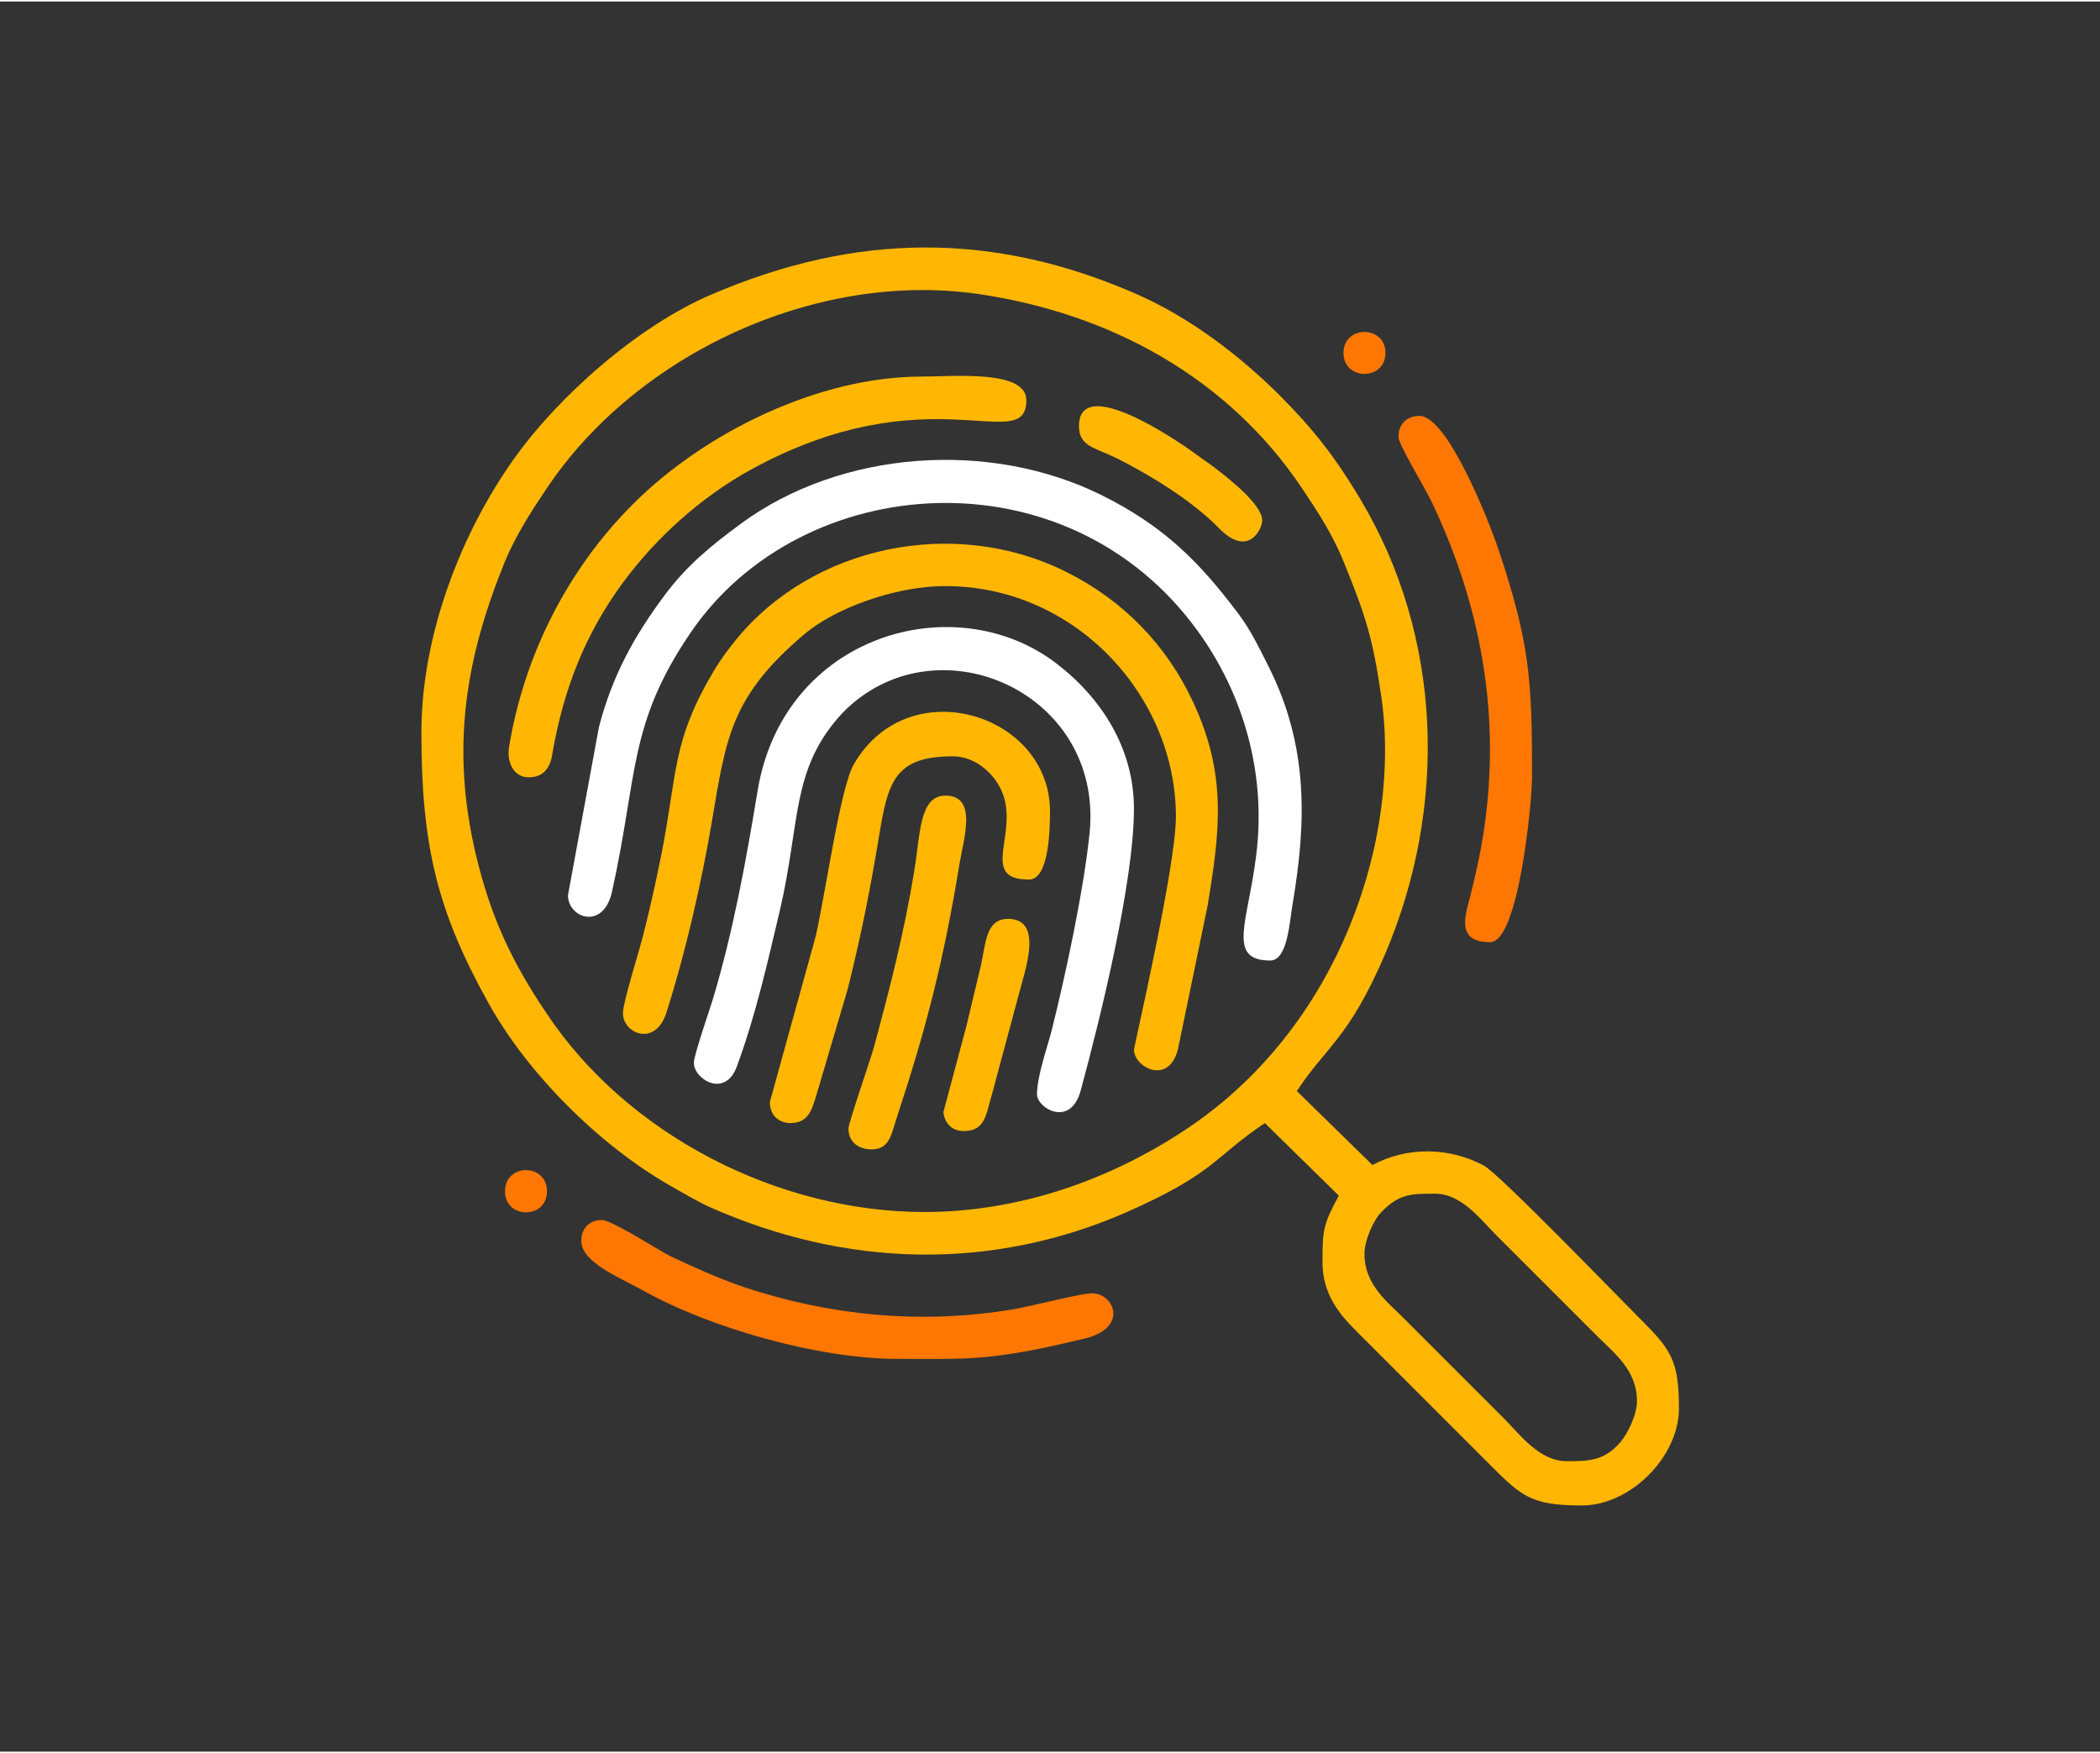
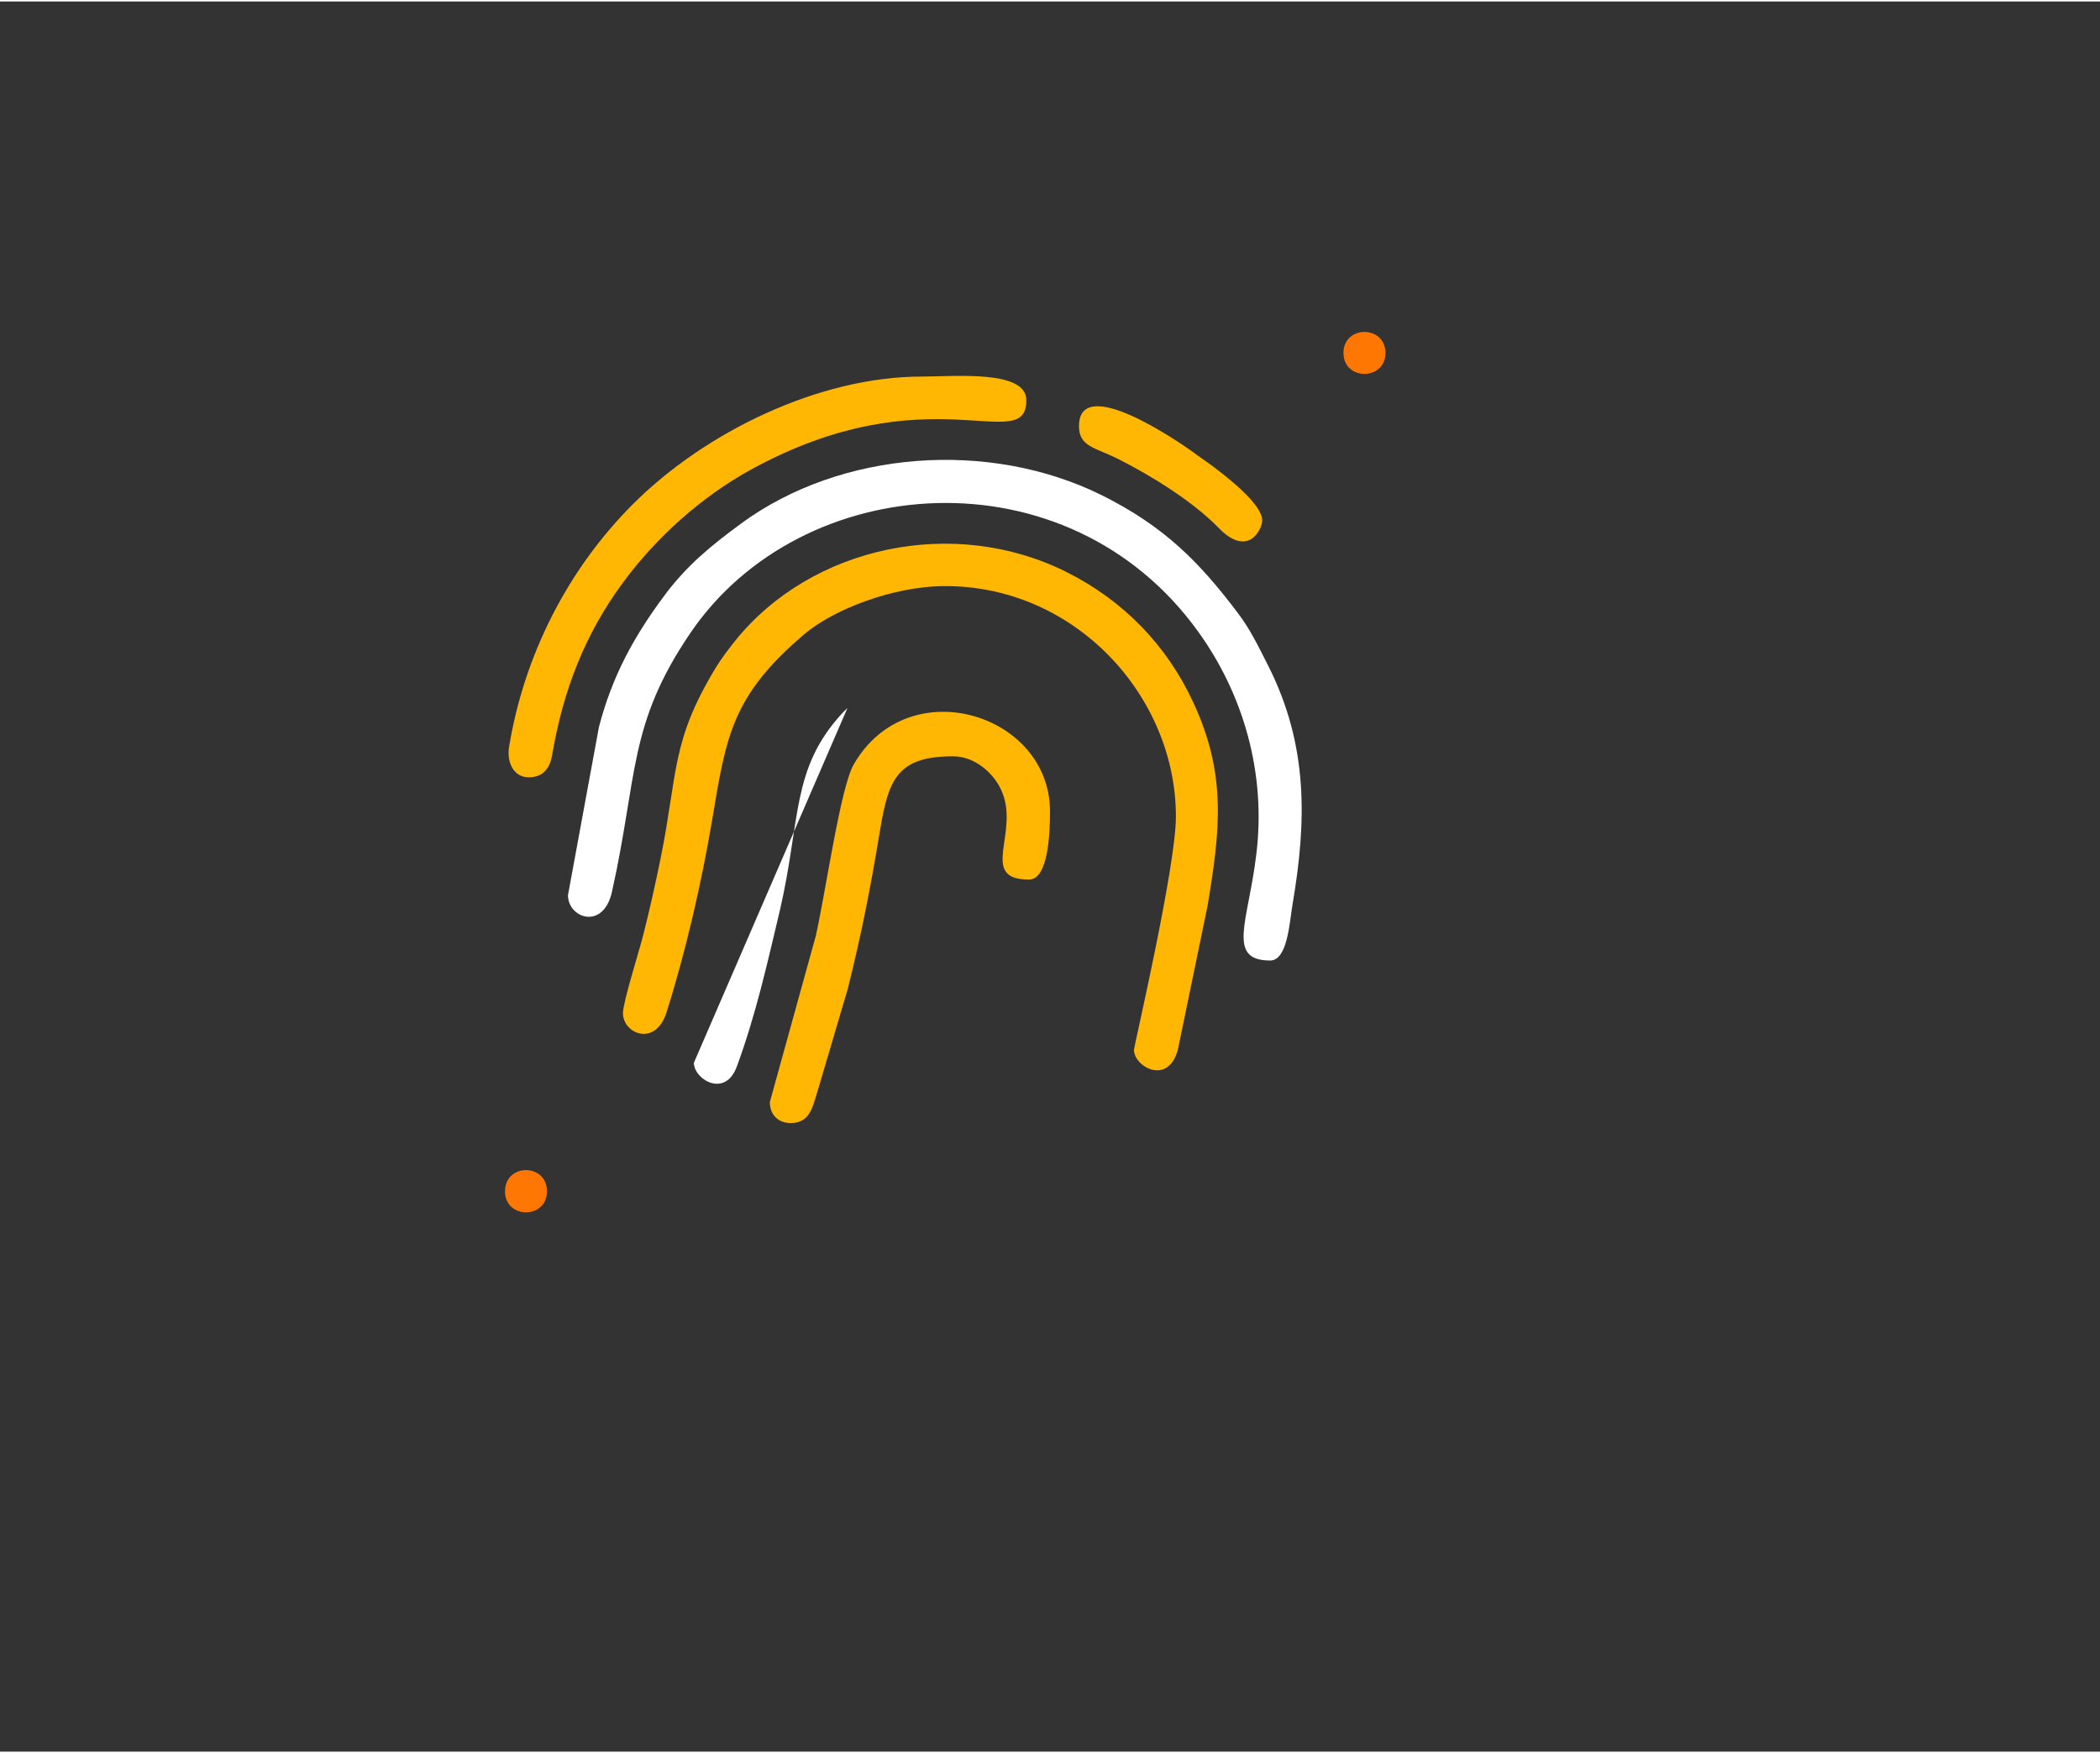
<svg xmlns="http://www.w3.org/2000/svg" xml:space="preserve" width="218px" height="182px" version="1.1" style="shape-rendering:geometricPrecision; text-rendering:geometricPrecision; image-rendering:optimizeQuality; fill-rule:evenodd; clip-rule:evenodd" viewBox="0 0 63.04 52.54">
  <rect x="0" y="0" width="63.04" height="52.54" fill="#333333" stroke="none" />
  <defs>
    <style type="text/css">
   
    .fil0 {fill:none}
    .fil3 {fill:#FD7702}
    .fil1 {fill:#FFB703}
    .fil2 {fill:white}
   
  </style>
  </defs>
  <g id="Layer_x0020_1">
    <rect class="fil0" width="63.04" height="52.54" />
    <g id="_105553172183584">
-       <path class="fil1" d="M40.96 37.6c0,-0.41 0.27,-1.01 0.49,-1.24 0.55,-0.58 0.94,-0.57 1.63,-0.57 0.8,0 1.39,0.8 1.83,1.24l3.07 3.07c0.47,0.47 1.16,0.99 1.16,1.91 0,0.43 -0.28,0.98 -0.49,1.23 -0.5,0.59 -0.99,0.58 -1.63,0.58 -0.8,0 -1.4,-0.8 -1.83,-1.24l-3.07 -3.07c-0.47,-0.47 -1.16,-0.99 -1.16,-1.91zm-13.21 -1.26c-4.39,0 -8.91,-2.31 -11.34,-5.96 -1.04,-1.54 -1.68,-2.89 -2.13,-4.79 -0.75,-3.19 -0.31,-5.86 0.87,-8.76 0.34,-0.82 0.79,-1.51 1.26,-2.21 2.7,-4.04 8.08,-6.54 12.95,-5.84 3.97,0.58 7.5,2.51 9.73,5.84 0.47,0.7 0.92,1.39 1.25,2.21 0.66,1.62 0.87,2.28 1.13,4.07 0.22,1.52 0.09,3.21 -0.26,4.69 -0.79,3.34 -2.73,6.35 -5.58,8.25 -2.29,1.53 -5.03,2.5 -7.88,2.5zm-15.1 -14.39c0,3.43 0.49,5.38 2.02,8.13 1.18,2.12 3.33,4.26 5.45,5.47 0.39,0.22 0.77,0.45 1.18,0.64 4.05,1.8 8.41,1.95 12.51,0.16 2.69,-1.19 2.62,-1.65 4.16,-2.68l2.22 2.18c-0.47,0.86 -0.49,1.04 -0.49,1.99 0,1.14 0.69,1.75 1.28,2.34l3.66 3.66c1.03,1.03 1.29,1.31 2.85,1.31 1.45,0 2.91,-1.46 2.91,-2.91 0,-1.51 -0.26,-1.79 -1.28,-2.81 -0.63,-0.63 -4.11,-4.23 -4.57,-4.48 -1.04,-0.56 -2.31,-0.58 -3.35,-0.02l-2.27 -2.22c0.87,-1.33 1.55,-1.56 2.64,-4.09 1.9,-4.45 1.74,-9.55 -0.74,-13.69 -0.74,-1.24 -1.41,-2.1 -2.41,-3.1 -1.2,-1.2 -2.68,-2.32 -4.22,-3.01 -4.35,-1.93 -8.5,-1.89 -12.85,-0.02 -2.18,0.93 -4.58,3.03 -5.95,4.97 -1.54,2.18 -2.75,5.22 -2.75,8.18z" />
      <path class="fil2" d="M17.05 26.83c0,0.69 1.06,1.06 1.32,-0.1 0.78,-3.49 0.48,-5.02 2.36,-7.78 3.33,-4.89 11.32,-5.48 15.24,-0.03 1.35,1.87 2.05,4.25 1.74,6.71 -0.24,1.99 -0.9,3.16 0.42,3.16 0.52,0 0.58,-1.14 0.67,-1.68 0.43,-2.52 0.47,-4.78 -0.72,-7.15 -0.3,-0.59 -0.54,-1.1 -0.92,-1.6 -1.16,-1.54 -2.22,-2.61 -4.09,-3.54 -3.37,-1.67 -7.82,-1.35 -10.82,0.85 -0.88,0.65 -1.62,1.24 -2.31,2.17 -0.9,1.21 -1.56,2.4 -1.96,3.94l-0.93 5.05z" />
      <path class="fil1" d="M18.7 30.37c0,0.62 0.98,1.03 1.31,-0.03 0.57,-1.79 1.05,-3.89 1.36,-5.72 0.43,-2.57 0.59,-3.77 2.78,-5.63 0.86,-0.73 2.65,-1.44 4.23,-1.44 3.91,0 6.92,3.31 6.92,6.92 0,1.51 -1.26,6.91 -1.26,7 0,0.51 1.03,1.09 1.32,-0.01l0.89 -4.31c0.37,-2.24 0.59,-3.92 -0.43,-6.11 -0.79,-1.71 -2.1,-3.06 -3.8,-3.91 -3.39,-1.7 -7.66,-0.78 -9.95,2.06 -0.2,0.25 -0.42,0.54 -0.59,0.82 -1.33,2.2 -1.13,3.12 -1.64,5.67 -0.18,0.88 -0.33,1.55 -0.54,2.38 -0.12,0.47 -0.6,1.99 -0.6,2.31z" />
-       <path class="fil2" d="M20.83 31.86c0,0.5 0.94,1.07 1.29,0.11 0.57,-1.55 0.91,-3.08 1.29,-4.68 0.63,-2.7 0.33,-4.25 1.87,-5.92 0.01,-0.01 0.03,-0.03 0.04,-0.04l0.12 -0.12c2.81,-2.62 7.68,-0.43 7.27,3.74 -0.17,1.69 -0.72,4.27 -1.14,5.94 -0.14,0.54 -0.44,1.38 -0.44,1.92 0,0.41 1,1.01 1.31,-0.11 0.6,-2.21 1.6,-6.27 1.6,-8.47 0,-1.8 -0.97,-3.32 -2.33,-4.36 -3.05,-2.33 -8.2,-0.87 -8.97,3.84 -0.35,2.13 -0.73,4.19 -1.33,6.21 -0.11,0.36 -0.58,1.71 -0.58,1.94z" />
+       <path class="fil2" d="M20.83 31.86c0,0.5 0.94,1.07 1.29,0.11 0.57,-1.55 0.91,-3.08 1.29,-4.68 0.63,-2.7 0.33,-4.25 1.87,-5.92 0.01,-0.01 0.03,-0.03 0.04,-0.04l0.12 -0.12z" />
      <path class="fil1" d="M15.87 23.29c0.46,0 0.65,-0.3 0.71,-0.7 0.33,-1.91 0.97,-3.58 2.11,-5.13 0.99,-1.35 2.35,-2.58 3.84,-3.4 5.35,-2.94 8.28,-0.39 8.28,-2.09 0,-0.92 -2.15,-0.71 -3.14,-0.71 -3.08,0 -6.5,1.66 -8.67,3.83 -1.96,1.96 -3.27,4.54 -3.72,7.3 -0.07,0.47 0.15,0.9 0.59,0.9z" />
      <path class="fil1" d="M23.11 33.04c0,0.38 0.25,0.63 0.63,0.63 0.61,0 0.67,-0.56 0.83,-1.05l0.88 -2.98c0.43,-1.73 0.68,-3.02 0.98,-4.83 0.25,-1.48 0.53,-2.15 2.18,-2.15 0.67,0 1.22,0.52 1.44,1 0.6,1.27 -0.71,2.7 0.84,2.7 0.59,0 0.63,-1.44 0.63,-2.05 0,-2.93 -4.25,-4.25 -5.89,-1.41 -0.4,0.69 -0.83,3.76 -1.14,5.15l-1.38 4.99z" />
-       <path class="fil3" d="M17.45 37.21c0,0.64 1.14,1.09 1.88,1.5 1.97,1.1 5.21,2.04 7.63,2.04 1.81,0 2.47,0.05 4.32,-0.32 0.43,-0.09 0.89,-0.2 1.28,-0.29 1.34,-0.33 0.88,-1.36 0.22,-1.36 -0.33,0 -1.73,0.37 -2.36,0.48 -2.81,0.47 -5.53,0.18 -8.07,-0.66 -0.84,-0.29 -1.47,-0.58 -2.22,-0.93 -0.32,-0.16 -1.77,-1.09 -2.06,-1.09 -0.38,0 -0.62,0.25 -0.62,0.63z" />
-       <path class="fil3" d="M41.98 13.07c0,0.23 0.78,1.49 1.01,1.98 1.57,3.3 2.17,6.88 1.41,10.66 -0.1,0.48 -0.2,0.9 -0.33,1.4 -0.16,0.59 -0.19,1.13 0.66,1.13 0.86,0 1.26,-4.2 1.26,-4.95 0,-2.93 -0.06,-3.98 -0.99,-6.79 -0.29,-0.87 -1.54,-4.06 -2.39,-4.06 -0.38,0 -0.63,0.25 -0.63,0.63z" />
-       <path class="fil1" d="M25.47 33.83c0,0.42 0.31,0.63 0.7,0.63 0.53,0 0.59,-0.46 0.72,-0.86 0.93,-2.82 1.43,-4.77 1.92,-7.75 0.13,-0.76 0.53,-2.01 -0.43,-2.01 -0.79,0 -0.75,1.16 -0.94,2.29 -0.3,1.83 -0.73,3.5 -1.2,5.24 -0.09,0.34 -0.77,2.3 -0.77,2.46z" />
-       <path class="fil1" d="M28.93 33.91c0.66,0 0.67,-0.52 0.85,-1.11l0.8 -2.98c0.18,-0.71 0.77,-2.28 -0.32,-2.28 -0.68,0 -0.67,0.77 -0.81,1.38 -0.16,0.67 -0.29,1.22 -0.44,1.84l-0.69 2.58c0.03,0.29 0.22,0.57 0.61,0.57z" />
      <path class="fil1" d="M32.39 12.75c0,0.61 0.48,0.64 1.15,0.97 1.01,0.51 2.25,1.27 3.04,2.08 0.89,0.92 1.31,0.04 1.31,-0.22 0,-0.49 -1.04,-1.29 -1.46,-1.61 -0.24,-0.18 -0.4,-0.28 -0.64,-0.46 -0.39,-0.28 -3.4,-2.36 -3.4,-0.76z" />
      <path class="fil3" d="M40.33 10.55c0,0.84 1.26,0.84 1.26,0 0,-0.84 -1.26,-0.84 -1.26,0z" />
      <path class="fil3" d="M15.16 35.72c0,0.84 1.26,0.84 1.26,0 0,-0.85 -1.26,-0.85 -1.26,0z" />
    </g>
  </g>
</svg>